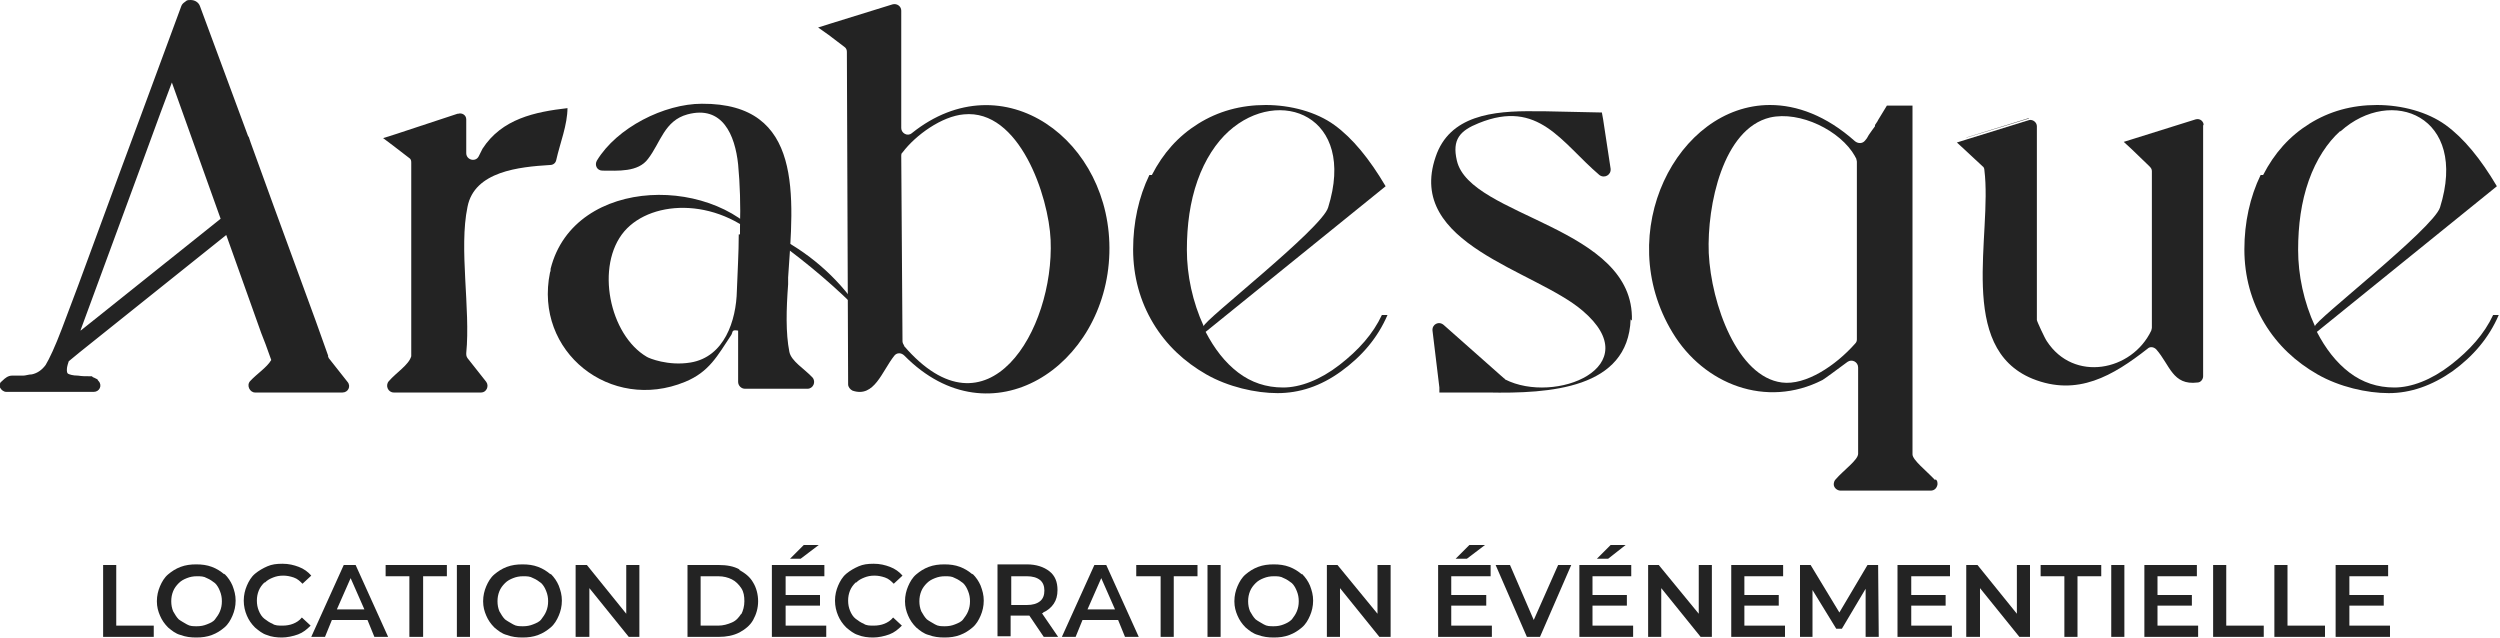
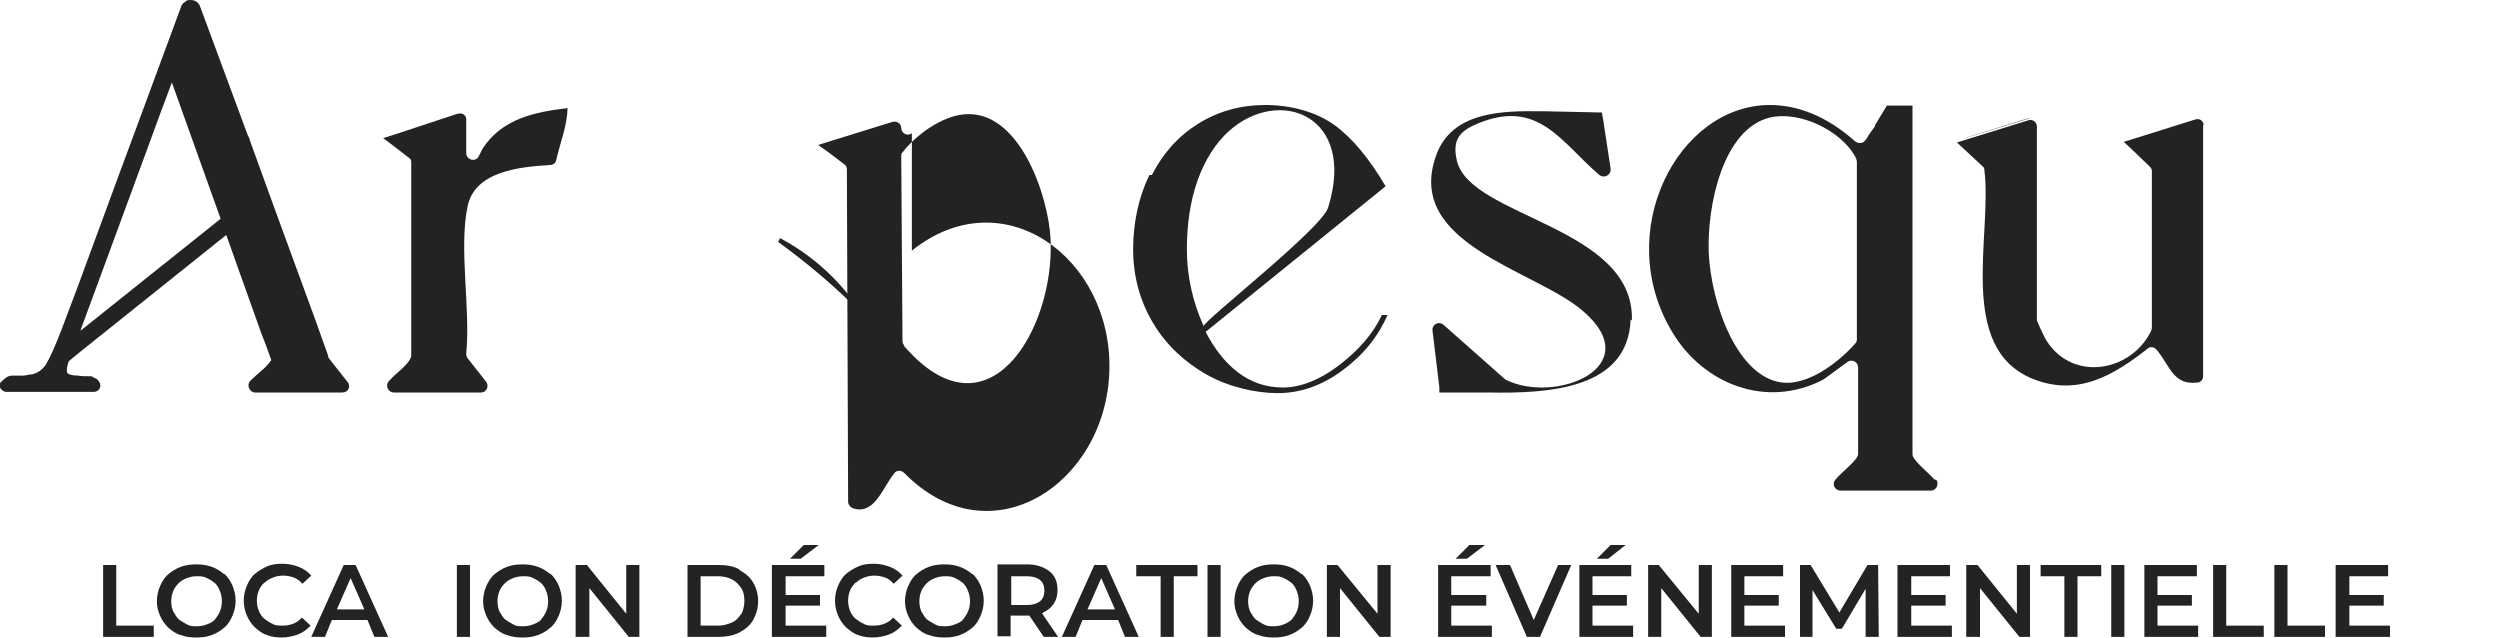
<svg xmlns="http://www.w3.org/2000/svg" id="Calque_1" viewBox="0 0 400 102">
  <defs>
    <style>      .st0 {        fill: none;      }      .st1 {        fill: #232323;      }    </style>
  </defs>
  <path class="st1" d="M39.7,21.8L32,1c-.2-.6-.8-1-1.5-1s-.6.1-.9.3c-.3.2-.5.4-.6.7l-6.5,17.6-3.3,8.9-6.7,18.2-2.6,6.9c-1.1,2.9-2,4.8-2.6,5.8-.6.8-1.3,1.3-2.2,1.5-.5,0-1,.2-1.4.2-.2,0-.3,0-.5,0-.1,0-.3,0-.4,0-.3,0-.6,0-.9,0-.6,0-1.1.4-1.5.8-.2.2-.4.3-.4.5,0,.2,0,.4,0,.6.2.4.6.7,1,.7h14c.9,0,1.4-1,.8-1.7,0,0-.2-.2-.2-.3-.2-.1-.4-.2-.6-.3-.1,0-.2-.1-.3-.2-.1,0-.3,0-.4,0-.6,0-1.2,0-1.8-.1-.9,0-1.4-.2-1.6-.3,0,0-.2-.1-.2-.5s0-.6.3-1.5l1.7-1.4,23.5-18.8,5.6,15.7c.2.6.5,1.2.7,1.8l.9,2.5c-.7,1.2-2.3,2.2-3.4,3.4-.6.7,0,1.8.8,1.8h14c.9,0,1.4-1,.8-1.7l-3-3.8c0,0,0-.1-.1-.2,0,0,0-.1,0-.2h0l-2-5.6h0c0,0-6.7-18.3-6.7-18.3h0c0,0-3.7-10.2-3.7-10.2l-.3-.9h0ZM35.3,35l-22.4,17.9h0c0,0,0-.1,0-.1l9.5-25.8,3.3-9,1.8-4.8,7.8,21.8h0Z" />
  <path class="st1" d="M309.6,76.8c-1.4-1.5-3.6-3.2-3.6-4.1V16.9h-4.1l-1.4,2.3h0s-.1.2-.1.2l-.4.6v.2c-.4.5-.7,1-1,1.4h0c-.2.4-.4.7-.6.9-.4.5-1.1.5-1.6.1-4.6-4.1-9.3-5.8-13.6-5.8-14.8,0-25.3,20.4-15.6,36.4,5,8.3,15,12.2,24,7.6.5-.3,2.5-1.8,4-2.9.7-.5,1.7,0,1.7.9v13.8c0,1-2.3,2.6-3.6,4.1-.2.2-.3.5-.3.8,0,.5.5,1,1.1,1h14.4c.6,0,1-.4,1.1-1,0-.3,0-.6-.3-.8h0ZM297.1,54.3c0,.3-.1.5-.3.7-3.1,3.5-7.9,6.7-11.7,6.2-7.1-.9-11.3-12.5-11.7-20.7-.3-7.7,2.3-19.9,9.8-21.7,4.8-1.1,11.3,2.1,13.6,6.2,0,.1.2.3.2.4,0,.1.1.3.1.5v28.4q0,0,0,0Z" />
-   <path class="st1" d="M145.9,21.3c-.7.6-1.7,0-1.7-.8V1.7c0-.7-.7-1.2-1.4-1l-10,3.1h0l-1.9.6,1.7,1.2,2.5,1.9c.3.2.4.5.4.8l.2,53.2c0,.4.3.8.7,1,3.5,1.2,4.7-3.1,6.7-5.6.4-.5,1.1-.5,1.6,0,13.8,14,32.3,1.7,32.8-16.4.5-18-17-30.9-31.6-19.2h0ZM144.7,55.3c-.2-.2-.3-.5-.3-.7l-.2-29.6c0-.2,0-.5.2-.6,2.1-2.8,6.3-5.8,9.8-6.1,8.9-.9,13.6,13.1,13.9,20.1.6,14.4-10.1,32.5-23.5,16.9h0Z" />
-   <path class="st1" d="M118.2,37.5c0,3-.2,6-.3,9-.1,4.8-2,10.6-7.4,11.5-3.6.6-6.7-.7-7-.9-6-3.5-8.3-14.6-3.6-20.1,4.5-5.2,15.5-5.5,22.9,2.4-7.6-11.5-30.9-11.5-34.7,3.6,0,.2,0,.4-.1.6-2.6,12.7,9.7,22.4,21.6,17.5,3.9-1.6,5.2-4.2,7.4-7.5.3-.5,0-.9,1.1-.7v8.2c0,.6.5,1.1,1.1,1.1h10c.9,0,1.4-1.1.8-1.8-1.3-1.4-3.4-2.6-3.7-4.1-.6-3-.5-6.8-.2-10.8v-1.1c.9-13,2.5-27.9-13.8-27.8-6,0-13.6,3.8-16.8,9.1-.4.7,0,1.6.9,1.6,2.4,0,5.7.3,7.3-1.9,2-2.6,2.6-6.1,6.3-7.1,5.6-1.5,7.6,3.3,8.1,8,.3,3.2.4,6.6.3,10,0,0,0,1.2,0,1.2Z" />
+   <path class="st1" d="M145.9,21.3c-.7.6-1.7,0-1.7-.8c0-.7-.7-1.2-1.4-1l-10,3.1h0l-1.9.6,1.7,1.2,2.5,1.9c.3.2.4.5.4.8l.2,53.2c0,.4.3.8.7,1,3.5,1.2,4.7-3.1,6.7-5.6.4-.5,1.1-.5,1.6,0,13.8,14,32.3,1.7,32.8-16.4.5-18-17-30.9-31.6-19.2h0ZM144.7,55.3c-.2-.2-.3-.5-.3-.7l-.2-29.6c0-.2,0-.5.2-.6,2.1-2.8,6.3-5.8,9.8-6.1,8.9-.9,13.6,13.1,13.9,20.1.6,14.4-10.1,32.5-23.5,16.9h0Z" />
  <path class="st1" d="M352.5,19.9v40.3c0,.5-.4,1-.9,1-4,.5-4.4-2.8-6.6-5.3-.4-.4-1-.5-1.4-.1-5.5,4.3-11.2,7.7-18.4,4.8-12.2-5-6.4-23-7.7-33.4,0-.2-.1-.5-.3-.6l-2.9-2.7s0,0,0,0h0l-1.2-1.1,1.6-.5,10-3.1c.6-.1,1.2.4,1.2,1v31c0,.2,1.3,3,1.6,3.4,4.3,6.6,13.6,4.8,16.7-1.7,0-.1.1-.3.1-.5v-25c0-.3-.1-.5-.4-.8l-2.8-2.7-1.3-1.2,1.6-.5,9.9-3.1c.7-.2,1.3.3,1.3,1h0Z" />
  <path class="st1" d="M324.6,18.9l-10,3.1s0,0,.1,0l9.8-3s0,0,.1,0h0Z" />
  <path class="st1" d="M124.5,38.7c4.8,3.5,9.3,7.3,13.4,11.5-3.2-5.1-7.8-9.3-13.1-12.1l-.3.6h0Z" />
-   <path class="st1" d="M362.1,28c1.8-3.5,4.2-6.2,7.4-8.2,3.2-2,6.8-3,10.8-3s8.1,1.1,11,3.2c2.9,2.1,5.6,5.4,8.2,9.8l-28.8,23.3c1.4,2.7,3.1,4.9,5.2,6.5,2.1,1.6,4.5,2.4,7.2,2.4s5.9-1.2,9-3.6c3.1-2.4,5.4-5,6.8-8h.9c-1.6,3.7-4.1,6.6-7.4,9-3.3,2.3-6.7,3.5-10.2,3.5s-7.9-1-11.4-3c-3.5-2-6.4-4.7-8.5-8.2-2.1-3.5-3.2-7.5-3.2-11.8s.9-8.4,2.6-11.9h0ZM374.4,21c-2,1.8-3.8,4.5-5,7.9h0c-1.2,3.4-1.7,7.1-1.7,11.1s.9,8.3,2.7,12.2c-.3-.7,18.9-15.6,20-19,4.6-14.7-7.8-19.5-15.9-12.2h0Z" />
  <path class="st1" d="M184.3,28c1.8-3.5,4.2-6.2,7.4-8.2,3.2-2,6.8-3,10.8-3s8.1,1.1,11,3.2c2.9,2.1,5.6,5.4,8.2,9.8l-28.8,23.3c1.4,2.7,3.1,4.9,5.2,6.5,2.1,1.6,4.5,2.4,7.2,2.4s5.9-1.2,9-3.6c3.1-2.4,5.4-5,6.8-8h.9c-1.6,3.7-4.1,6.6-7.4,9s-6.7,3.5-10.2,3.5-7.9-1-11.4-3c-3.5-2-6.4-4.7-8.5-8.2s-3.2-7.5-3.2-11.8.9-8.4,2.6-11.9h0ZM196.6,21c-2,1.8-3.8,4.5-5,7.9h0c-1.2,3.4-1.7,7.1-1.7,11.1s.9,8.3,2.7,12.2c-.3-.7,18.9-15.6,19.9-19,4.6-14.7-7.8-19.5-15.9-12.2h0Z" />
  <line class="st0" x1="299.8" y1="20.2" x2="299" y2="21.6" />
  <path class="st1" d="M90.8,17.2c0,2.8-1.2,5.7-1.8,8.4-.1.5-.5.8-1,.8-4.9.3-12.1,1-13.2,6.7-1.4,6.7.5,16.3-.2,23.4,0,.3,0,.5.2.8l3,3.8c.5.7,0,1.7-.8,1.7h-14c-.9,0-1.4-1.1-.8-1.8,1.2-1.4,3.2-2.6,3.6-4,0,0,0-.2,0-.3v-30.6c0-.3,0-.6-.3-.8l-2.6-2-1.6-1.2,1.9-.6,10-3.3h.1c.6-.2,1.3.2,1.3.9v5.4c0,1.1,1.5,1.5,2,.5l.6-1.2h0c3.1-4.8,8.4-5.9,13.6-6.5h0Z" />
  <path class="st1" d="M260.9,51.1c-.4,11.1-12.9,11.9-22.9,11.7h-2.8s-.5,0-.5,0h-1.1c-.3,0-.7,0-1,0h-1.6s-.7,0-.7,0v-.8c0,0,0,0,0,0l-1.1-9.1h0c-.1-1,1-1.6,1.8-.9l9.6,8.5c0,0,.2.1.2.2,8,4.1,23-2,12.4-11-7.6-6.5-28.3-10.6-23.5-24.6,2.2-6.6,9.1-7.4,15.9-7.3h1.4s0,0,0,0l9.3.2.2,1.1,1.2,7.9c.1,1-1,1.6-1.8,1-6.1-5.2-9.7-12.2-19.3-8.3-3,1.2-4.3,2.6-3.5,6,2.1,9.1,28.5,10.5,28,25.6h0Z" />
  <path class="st1" d="M229,52.7l1.1,9.1h0s-1.1-9.1-1.1-9.1h0s0,0,0,0Z" />
  <path class="st1" d="M230.9,62.7h1.6c-.5,0-1,0-1.4,0s-.1,0-.2,0h0Z" />
  <path class="st1" d="M237.7,62.9c-.9,0-1.7,0-2.5,0h2.5Z" />
  <line class="st0" x1="233.6" y1="62.8" x2="232.5" y2="62.8" />
  <g>
    <polygon class="st1" points="18.6 90.4 16.5 90.4 16.5 101.9 24.6 101.9 24.6 100.1 18.6 100.1 18.6 90.4" />
    <path class="st1" d="M35.9,91.9c-.6-.5-1.2-.9-2-1.2s-1.6-.4-2.5-.4-1.7.1-2.5.4c-.8.3-1.4.7-2,1.2-.6.5-1,1.2-1.3,1.9-.3.7-.5,1.5-.5,2.4s.2,1.6.5,2.3c.3.7.7,1.3,1.3,1.9.6.5,1.2,1,2,1.2.8.3,1.6.4,2.5.4s1.7-.1,2.5-.4c.8-.3,1.4-.7,2-1.2.6-.5,1-1.2,1.3-1.9s.5-1.5.5-2.4-.2-1.6-.5-2.4c-.3-.7-.7-1.3-1.3-1.9ZM35.2,97.8c-.2.5-.5.9-.8,1.3s-.8.6-1.3.8c-.5.2-1,.3-1.6.3s-1.1,0-1.6-.3-.9-.5-1.3-.8c-.4-.4-.6-.8-.9-1.3-.2-.5-.3-1-.3-1.6s.1-1.1.3-1.6c.2-.5.5-.9.9-1.3.4-.4.8-.6,1.3-.8s1-.3,1.6-.3,1.1,0,1.6.3c.5.2.9.5,1.3.8.4.4.6.8.8,1.3.2.5.3,1,.3,1.6s-.1,1.1-.3,1.6Z" />
    <path class="st1" d="M42.4,93.2c.4-.4.8-.6,1.3-.8.5-.2,1-.3,1.6-.3s1.1.1,1.7.3,1,.6,1.4,1l1.4-1.3c-.5-.6-1.2-1.1-2-1.4-.8-.3-1.6-.5-2.6-.5s-1.7.1-2.4.4c-.7.3-1.4.7-2,1.2-.6.5-1,1.2-1.3,1.9-.3.7-.5,1.5-.5,2.4s.2,1.7.5,2.4c.3.7.7,1.3,1.3,1.9.6.5,1.2,1,1.9,1.2.7.3,1.6.4,2.4.4s1.8-.2,2.6-.5c.8-.3,1.4-.8,2-1.4l-1.4-1.3c-.4.5-.9.8-1.4,1s-1.1.3-1.7.3-1.2,0-1.6-.3c-.5-.2-.9-.5-1.3-.8s-.7-.8-.9-1.3c-.2-.5-.3-1-.3-1.6s.1-1.1.3-1.6c.2-.5.5-.9.9-1.3Z" />
    <path class="st1" d="M55,90.4l-5.2,11.5h2.2l1.1-2.7h5.7l1.1,2.7h2.2l-5.2-11.5h-2.1ZM53.9,97.5l2.2-5,2.2,5h-4.3Z" />
-     <polygon class="st1" points="61.7 92.2 65.5 92.2 65.5 101.9 67.7 101.9 67.7 92.2 71.5 92.2 71.5 90.4 61.7 90.4 61.7 92.2" />
    <rect class="st1" x="73.1" y="90.4" width="2.1" height="11.5" />
    <path class="st1" d="M88.1,91.9c-.6-.5-1.2-.9-2-1.2s-1.6-.4-2.5-.4-1.7.1-2.5.4c-.8.3-1.4.7-2,1.2-.6.5-1,1.2-1.3,1.9-.3.7-.5,1.5-.5,2.4s.2,1.6.5,2.3c.3.7.7,1.3,1.3,1.9.6.5,1.2,1,2,1.2.8.3,1.6.4,2.5.4s1.7-.1,2.5-.4c.8-.3,1.4-.7,2-1.2.6-.5,1-1.2,1.3-1.9s.5-1.5.5-2.4-.2-1.6-.5-2.4c-.3-.7-.7-1.3-1.3-1.9ZM87.4,97.8c-.2.5-.5.9-.8,1.3s-.8.6-1.3.8c-.5.2-1,.3-1.6.3s-1.1,0-1.6-.3-.9-.5-1.3-.8c-.4-.4-.6-.8-.9-1.3-.2-.5-.3-1-.3-1.6s.1-1.1.3-1.6c.2-.5.5-.9.9-1.3.4-.4.8-.6,1.3-.8s1-.3,1.6-.3,1.1,0,1.6.3c.5.2.9.5,1.3.8.4.4.6.8.8,1.3.2.5.3,1,.3,1.6s-.1,1.1-.3,1.6Z" />
    <polygon class="st1" points="100.2 98.2 93.9 90.4 92.1 90.4 92.1 101.9 94.3 101.9 94.3 94.1 100.6 101.9 102.3 101.9 102.3 90.4 100.2 90.4 100.2 98.2" />
    <path class="st1" d="M118.3,91.1c-.9-.5-2-.7-3.3-.7h-5v11.5h5c1.2,0,2.3-.2,3.3-.7.9-.5,1.7-1.1,2.2-2,.5-.9.8-1.9.8-3s-.3-2.2-.8-3c-.5-.9-1.3-1.5-2.2-2ZM118.6,98.2c-.4.6-.8,1.1-1.5,1.4s-1.4.5-2.2.5h-2.8v-7.9h2.8c.9,0,1.6.2,2.2.5.6.3,1.1.8,1.5,1.4.4.6.5,1.3.5,2.1s-.2,1.5-.5,2.1Z" />
    <polygon class="st1" points="131 87.2 128.6 87.2 126.4 89.4 128.1 89.4 131 87.2" />
    <polygon class="st1" points="125.7 96.9 131.2 96.9 131.2 95.2 125.7 95.2 125.7 92.2 131.9 92.2 131.9 90.4 123.5 90.4 123.5 101.9 132.2 101.9 132.2 100.1 125.7 100.1 125.7 96.9" />
    <path class="st1" d="M137,93.2c.4-.4.8-.6,1.3-.8.5-.2,1-.3,1.6-.3s1.1.1,1.7.3,1,.6,1.4,1l1.4-1.3c-.5-.6-1.2-1.1-2-1.4-.8-.3-1.6-.5-2.6-.5s-1.7.1-2.4.4c-.7.3-1.4.7-2,1.2-.6.5-1,1.2-1.3,1.9-.3.7-.5,1.5-.5,2.4s.2,1.7.5,2.4c.3.7.7,1.3,1.3,1.9.6.5,1.2,1,1.9,1.2.7.3,1.6.4,2.4.4s1.8-.2,2.6-.5c.8-.3,1.4-.8,2-1.4l-1.4-1.3c-.4.5-.9.8-1.4,1s-1.1.3-1.7.3-1.2,0-1.6-.3c-.5-.2-.9-.5-1.3-.8s-.7-.8-.9-1.3c-.2-.5-.3-1-.3-1.6s.1-1.1.3-1.6c.2-.5.5-.9.9-1.3Z" />
    <path class="st1" d="M155.6,91.9c-.6-.5-1.2-.9-2-1.2s-1.6-.4-2.5-.4-1.7.1-2.5.4c-.8.3-1.4.7-2,1.2-.6.5-1,1.2-1.3,1.9-.3.7-.5,1.5-.5,2.4s.2,1.6.5,2.3c.3.7.7,1.3,1.3,1.9.6.5,1.2,1,2,1.2.8.3,1.6.4,2.5.4s1.7-.1,2.5-.4c.8-.3,1.4-.7,2-1.2.6-.5,1-1.2,1.3-1.9s.5-1.5.5-2.4-.2-1.6-.5-2.4c-.3-.7-.7-1.3-1.3-1.9ZM154.9,97.8c-.2.5-.5.9-.8,1.3s-.8.6-1.3.8c-.5.2-1,.3-1.6.3s-1.1,0-1.6-.3-.9-.5-1.3-.8c-.4-.4-.6-.8-.9-1.3-.2-.5-.3-1-.3-1.6s.1-1.1.3-1.6c.2-.5.5-.9.9-1.3.4-.4.8-.6,1.3-.8s1-.3,1.6-.3,1.1,0,1.6.3c.5.2.9.5,1.3.8.4.4.6.8.8,1.3.2.5.3,1,.3,1.6s-.1,1.1-.3,1.6Z" />
    <path class="st1" d="M166.9,98c.7-.3,1.3-.8,1.7-1.4.4-.6.6-1.3.6-2.2,0-1.3-.4-2.3-1.3-3-.9-.7-2.1-1.1-3.6-1.1h-4.7v11.5h2.1v-3.3h2.6c.2,0,.3,0,.4,0l2.3,3.4h2.3l-2.6-3.8c0,0,.1,0,.2,0ZM166.4,92.8c.5.4.7,1,.7,1.7s-.2,1.3-.7,1.7-1.2.6-2.1.6h-2.5v-4.6h2.5c.9,0,1.6.2,2.1.6Z" />
    <path class="st1" d="M175.1,90.4l-5.2,11.5h2.2l1.1-2.7h5.7l1.1,2.7h2.2l-5.2-11.5h-2.1ZM174,97.5l2.2-5,2.2,5h-4.3Z" />
    <polygon class="st1" points="181.8 92.2 185.7 92.2 185.7 101.9 187.8 101.9 187.8 92.2 191.6 92.2 191.6 90.4 181.8 90.4 181.8 92.2" />
    <rect class="st1" x="193.2" y="90.4" width="2.1" height="11.5" />
    <path class="st1" d="M208.3,91.9c-.6-.5-1.2-.9-2-1.2-.8-.3-1.6-.4-2.5-.4s-1.7.1-2.5.4c-.8.3-1.4.7-2,1.2-.6.5-1,1.2-1.3,1.9-.3.7-.5,1.5-.5,2.4s.2,1.6.5,2.3c.3.7.7,1.3,1.3,1.9.6.5,1.2,1,2,1.2.8.3,1.6.4,2.5.4s1.7-.1,2.5-.4c.8-.3,1.4-.7,2-1.2.6-.5,1-1.2,1.3-1.9s.5-1.5.5-2.4-.2-1.6-.5-2.4c-.3-.7-.7-1.3-1.3-1.9ZM207.5,97.8c-.2.5-.5.9-.8,1.3-.4.4-.8.6-1.3.8-.5.2-1,.3-1.6.3s-1.1,0-1.6-.3-.9-.5-1.3-.8c-.4-.4-.6-.8-.9-1.3-.2-.5-.3-1-.3-1.6s.1-1.1.3-1.6c.2-.5.5-.9.9-1.3.4-.4.8-.6,1.3-.8s1-.3,1.6-.3,1.1,0,1.6.3c.5.2.9.5,1.3.8.4.4.6.8.8,1.3.2.5.3,1,.3,1.6s-.1,1.1-.3,1.6Z" />
    <polygon class="st1" points="220.4 98.2 214 90.4 212.3 90.4 212.3 101.9 214.4 101.9 214.4 94.1 220.7 101.9 222.5 101.9 222.5 90.4 220.4 90.4 220.4 98.2" />
    <polygon class="st1" points="232.2 96.9 237.8 96.9 237.8 95.2 232.2 95.2 232.2 92.2 238.5 92.2 238.5 90.4 230.1 90.4 230.1 101.9 238.7 101.9 238.7 100.1 232.2 100.1 232.2 96.9" />
    <polygon class="st1" points="237.6 87.2 235.1 87.2 232.9 89.4 234.7 89.4 237.6 87.2" />
    <polygon class="st1" points="245.4 99.2 241.6 90.4 239.3 90.4 244.3 101.9 246.4 101.9 251.4 90.4 249.3 90.4 245.4 99.2" />
    <polygon class="st1" points="254.8 96.9 260.3 96.9 260.3 95.2 254.8 95.2 254.8 92.2 261 92.2 261 90.4 252.7 90.4 252.7 101.9 261.3 101.9 261.3 100.1 254.8 100.1 254.8 96.9" />
    <polygon class="st1" points="260.1 87.2 257.7 87.2 255.5 89.4 257.3 89.4 260.1 87.2" />
    <polygon class="st1" points="271.8 98.2 265.4 90.4 263.7 90.4 263.7 101.9 265.8 101.9 265.8 94.1 272.1 101.9 273.9 101.9 273.9 90.4 271.8 90.4 271.8 98.2" />
    <polygon class="st1" points="279.1 96.9 284.6 96.9 284.6 95.2 279.1 95.2 279.1 92.2 285.3 92.2 285.3 90.4 277 90.4 277 101.9 285.6 101.9 285.6 100.1 279.1 100.1 279.1 96.9" />
    <polygon class="st1" points="298.8 90.4 294.3 98 289.7 90.4 288 90.4 288 101.9 290 101.9 290 94.4 293.8 100.6 294.7 100.6 298.5 94.2 298.5 101.9 300.6 101.9 300.5 90.4 298.8 90.4" />
    <polygon class="st1" points="305.8 96.9 311.3 96.9 311.3 95.2 305.8 95.2 305.8 92.2 312 92.2 312 90.4 303.6 90.4 303.6 101.9 312.3 101.9 312.3 100.1 305.8 100.1 305.8 96.9" />
    <polygon class="st1" points="322.7 98.2 316.4 90.4 314.6 90.4 314.6 101.9 316.8 101.9 316.8 94.1 323.1 101.9 324.8 101.9 324.8 90.4 322.7 90.4 322.7 98.2" />
    <polygon class="st1" points="326.5 92.2 330.3 92.2 330.3 101.9 332.4 101.9 332.4 92.2 336.2 92.2 336.2 90.4 326.5 90.4 326.5 92.2" />
    <rect class="st1" x="337.8" y="90.4" width="2.1" height="11.5" />
    <polygon class="st1" points="345.2 96.9 350.7 96.9 350.7 95.2 345.2 95.2 345.2 92.2 351.5 92.2 351.5 90.4 343.1 90.4 343.1 101.9 351.7 101.9 351.7 100.1 345.2 100.1 345.2 96.9" />
    <polygon class="st1" points="356.2 90.4 354.1 90.4 354.1 101.9 362.2 101.9 362.2 100.1 356.2 100.1 356.2 90.4" />
    <polygon class="st1" points="366 90.4 363.9 90.4 363.9 101.9 372 101.9 372 100.1 366 100.1 366 90.4" />
    <polygon class="st1" points="375.9 100.1 375.9 96.9 381.4 96.9 381.4 95.2 375.9 95.2 375.9 92.2 382.1 92.2 382.1 90.4 373.7 90.4 373.7 101.9 382.4 101.9 382.4 100.1 375.9 100.1" />
  </g>
</svg>